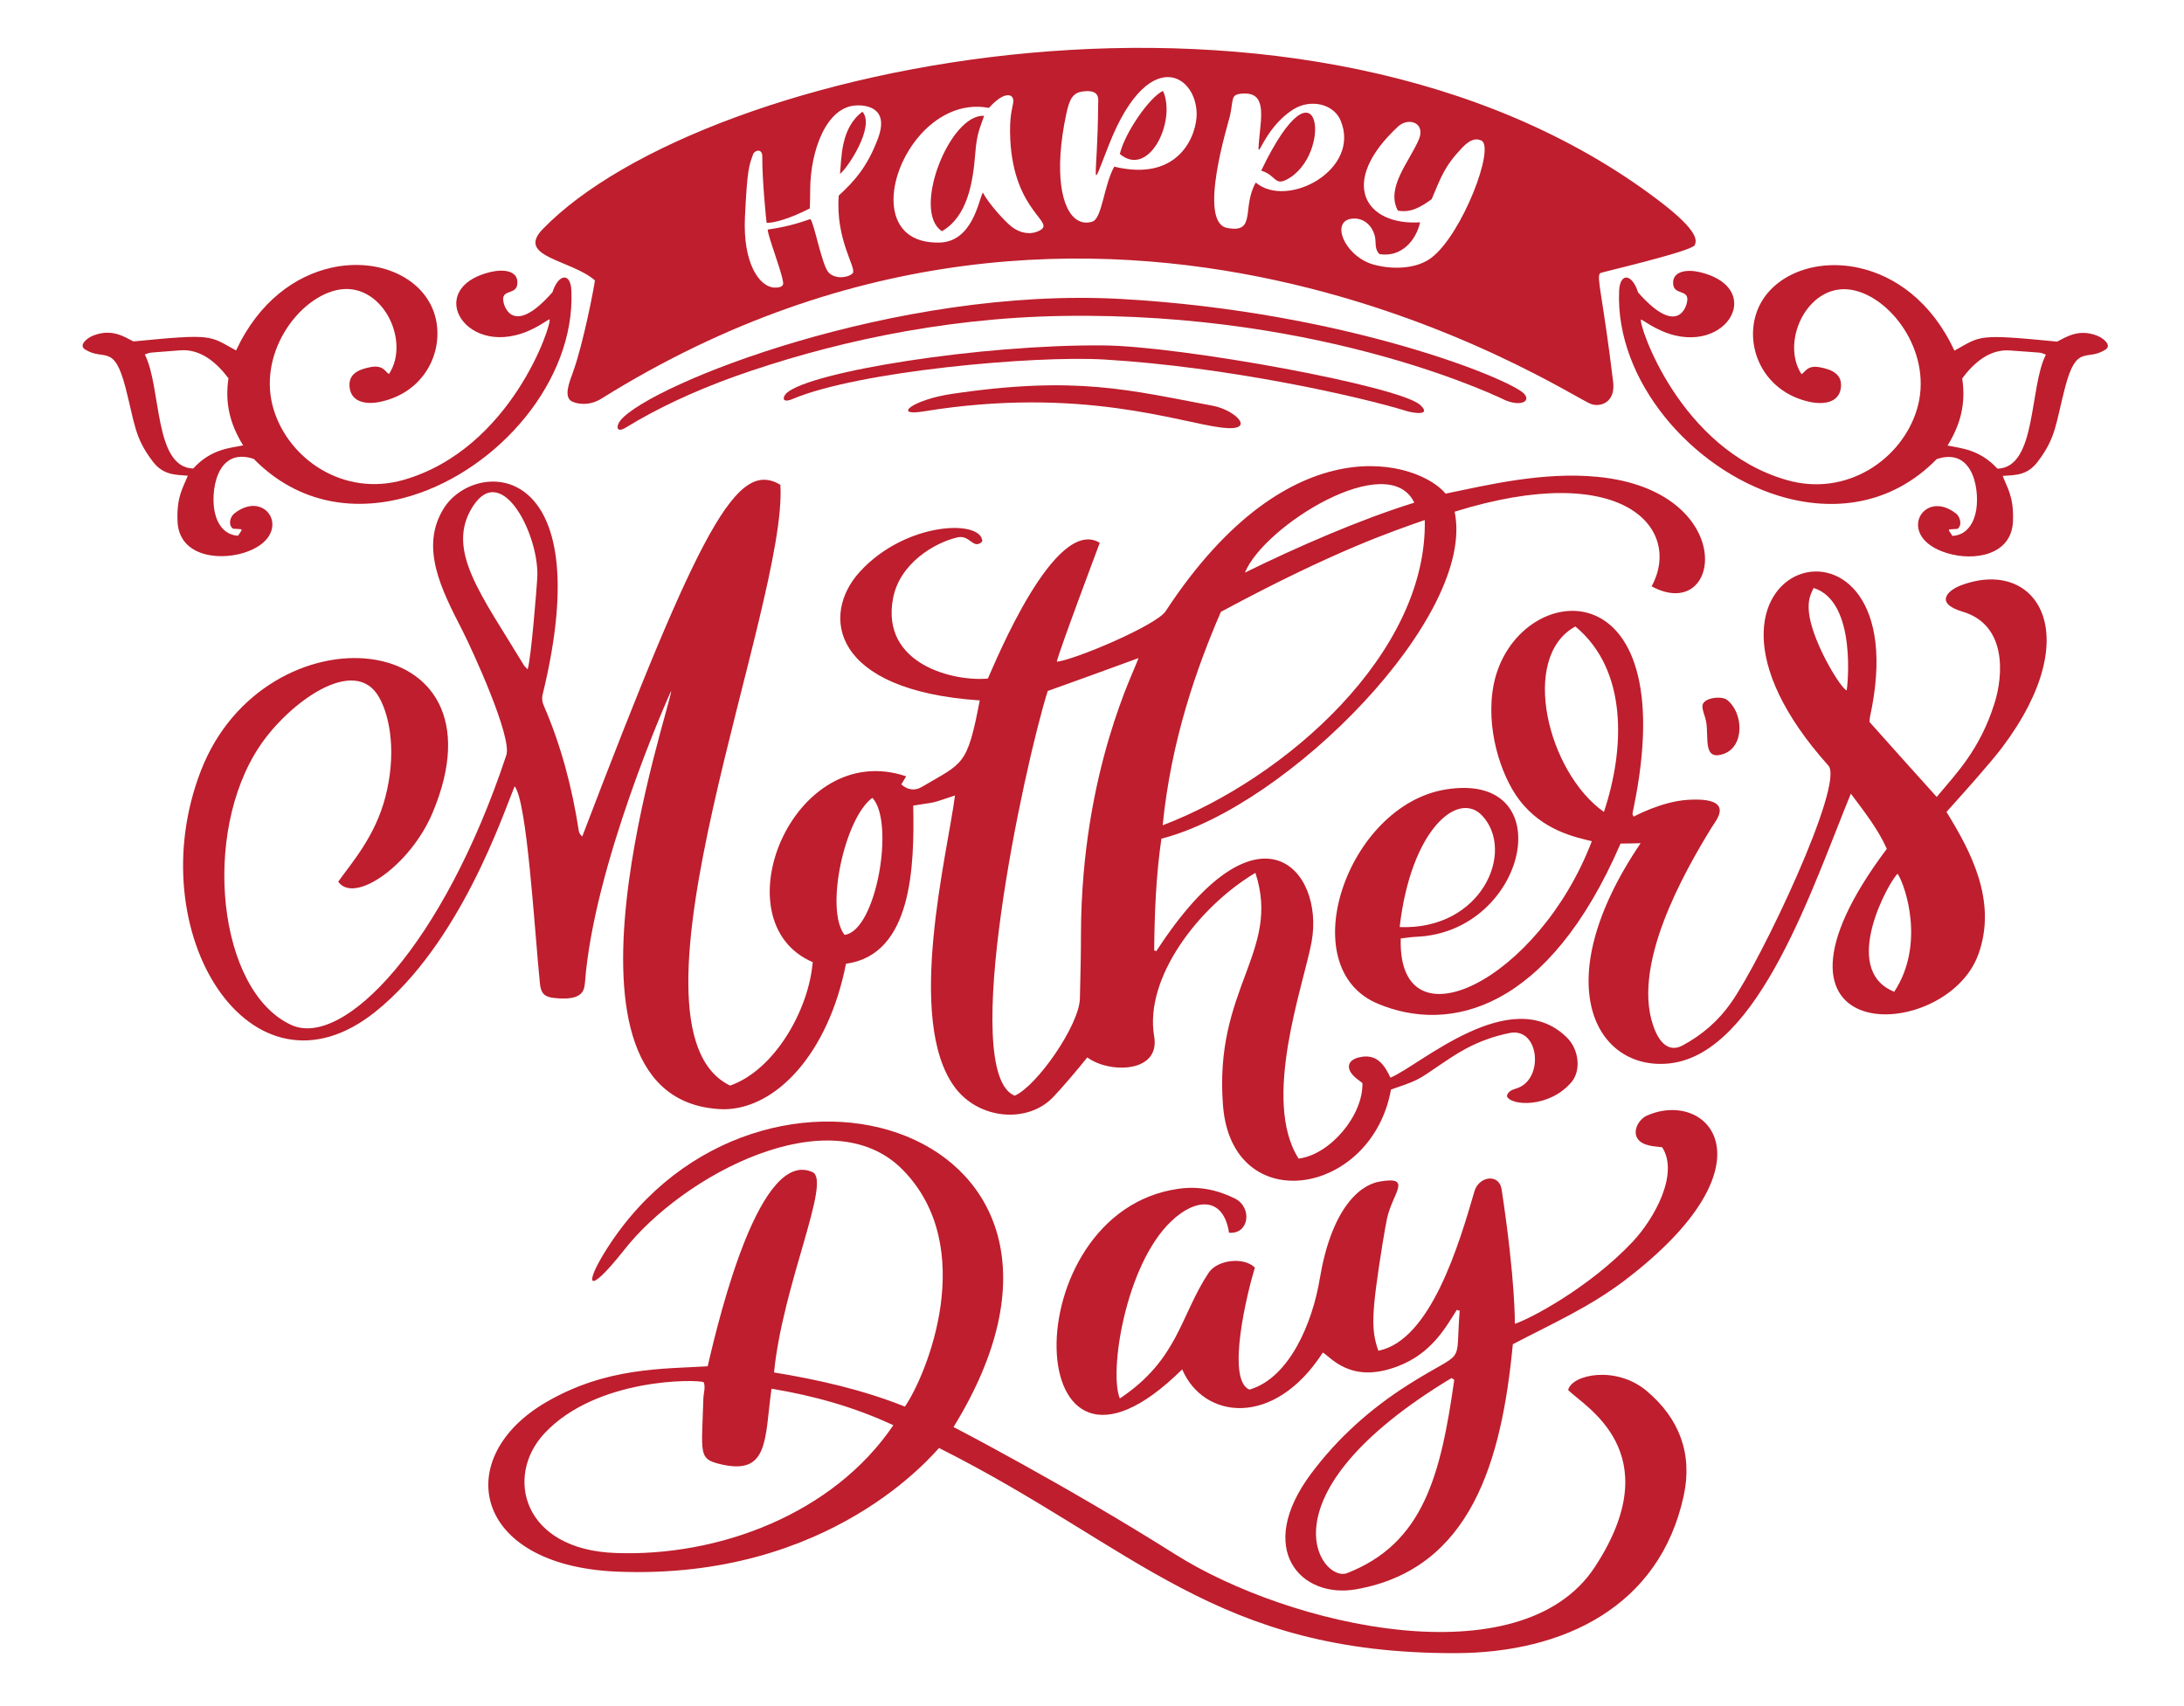
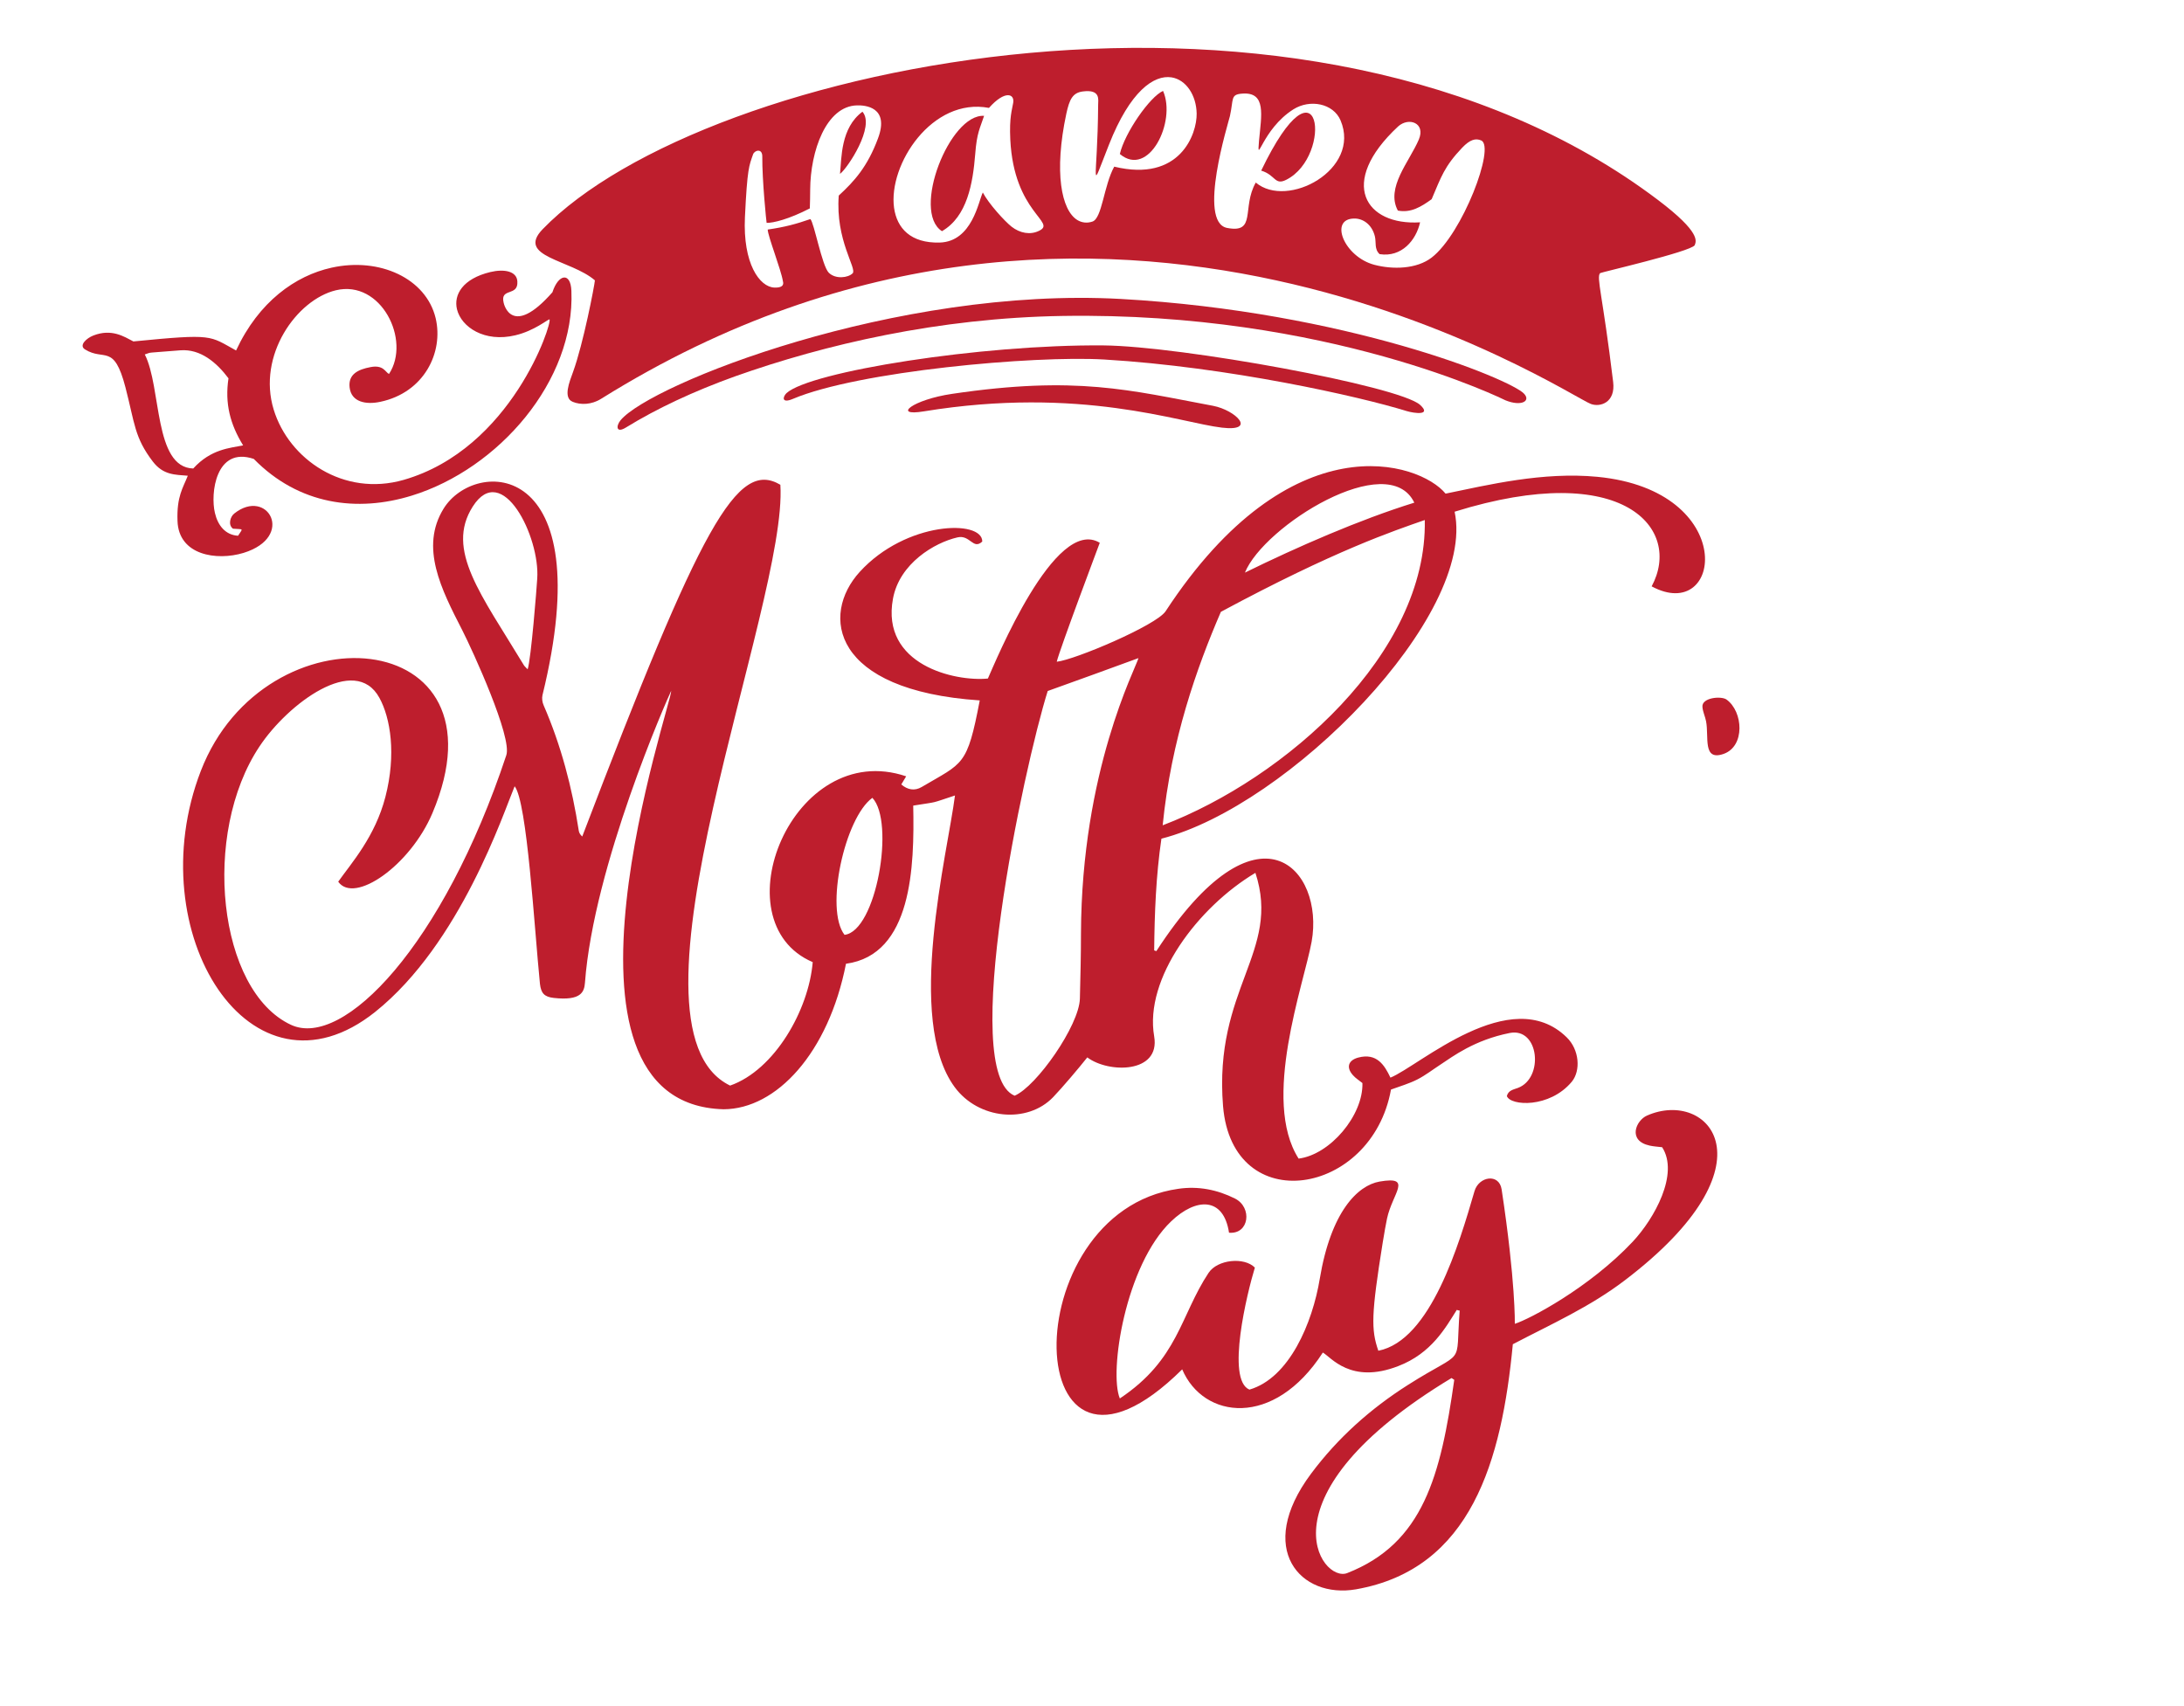
<svg xmlns="http://www.w3.org/2000/svg" version="1.1" id="Layer_1" x="0px" y="0px" viewBox="0 0 1208.2 943.9" style="enable-background:new 0 0 1208.2 943.9;" xml:space="preserve">
  <style type="text/css">
	.st0{fill-rule:evenodd;clip-rule:evenodd;fill:#BE1E2D;}
	.st1{fill:#BE1E2D;}
</style>
  <g>
    <path class="st0" d="M694.5,482.9c-31.7,18.9-61.6,58.4-56,90.5c3.5,20.5-25.2,20.5-37,11.6c-4.5,5.7-13.9,16.8-18.9,22   c-14.2,14.8-41.3,12.4-54.5-5.6c-27.4-37.3-3.9-129.2,0.2-161.3c-14.4,4.7-8.2,3.2-23.1,5.6c0.7,33.8-0.6,82.5-37.2,87.5   c-9.7,49.4-38.5,80.4-67.7,80.5c-105.6-2.8-28.1-226.2-29-231.5c-2.2,4.5-42.9,96.8-47.7,161.5c-0.4,5-2,10.1-17.3,8.4   c-5.2-0.6-7-2.6-7.6-7.8c-3.1-30.9-7.1-100.8-14-109.3c-6.1,14.5-29.9,87-77.1,124.8c-68.8,55-131-44-96.5-133.3   c35.4-91.7,172.3-81.1,128.1,23.4c-12.3,29-43.2,50.5-52.1,37.9c7.3-10.3,20.4-24.9,26.1-46.9c6.1-23.6,2.8-43.7-3.3-54.8   c-13.5-24.7-50.7,3.3-66.3,26.8C111.3,461.2,120.5,548.2,161,567c28.9,13.4,84.2-44,119.1-149.2c3.3-9.9-18.5-57.6-24.4-69.2   c-11.6-22.6-23.5-45.8-10.3-67.2c17.2-27.9,87-28.5,54.7,103.2c-0.4,1.7-0.1,3.9,0.6,5.5c9.7,22.3,15.8,45.6,19.5,69.6   c0.2,1,0.6,1.9,1.9,3.1c65.9-172.7,85.7-208.7,109.6-194.6c4.3,65.7-94.3,300.2-27.8,332.4c24.6-8.6,43.5-41.8,45.7-68.3   c-52.2-22.4-11-124,51.7-102.8c-1.2,2-1.9,3.2-2.7,4.5c3.5,3,7.4,3.7,11.3,1.4c23-13.6,25.1-11.2,32.1-47.9   c-82.1-5.5-88.1-47.3-66.4-71.1c25.6-28.1,67.9-29.1,67.8-16.8c-5.1,4.8-6.7-3.9-13.7-2.3c-12.7,2.9-32.1,14.4-35.7,33.9   c-6.8,36.7,34.3,46,52.5,44.2c4.1-9,37.1-90.2,61.9-75.1c-0.4,1.1-22.2,59-23.8,65.8c9.9-1,55-20.1,60.2-27.9   c69.5-106.1,140.6-82.6,154.9-65.1c23.4-4.8,53.8-12.2,84-9.3c78.5,7.6,69.3,81.8,30,60.6c17.1-31.7-15.2-70.5-109-41.3   C816.9,340.6,712.8,446,642.5,464c-3,20.5-3.8,41.1-4,61.8c0.4,0.1,0.8,0.3,1.2,0.4c56.5-87.1,93.1-45.1,85.9-5.2   c-4.3,23.6-27.9,87.6-7.2,120c17.5-2.2,35.8-24,35.3-41.8c-1.7-1.4-3.7-2.6-5.2-4.3c-3.9-4.3-2.7-8.3,2.9-9.8   c10.2-2.7,14.5,4.1,17.8,11.1c15.9-6.4,66.5-52.6,97.5-22.3c7,6.8,7.9,18.4,2.8,24.6c-12.3,14.7-33.9,13.4-35.9,7.9   c0.8-3.2,3.7-3.6,6.1-4.5c14.5-5.4,11.8-33.6-4.5-30.4c-19.6,3.9-31.5,13-38.2,17.4c-4.3,2.8-8.4,6-12.9,8.3   c-4.5,2.3-9.4,3.7-14.6,5.6c-10.6,59-87.7,71.5-92.9,9.2C671.3,546.7,708.8,526.6,694.5,482.9z M788.2,287.7   c-17.4,6.1-49.4,16.7-112.8,50.8c-13.3,30.8-27.5,70.7-32.2,118.1C711.3,430.6,789.7,361.4,788.2,287.7z M579.6,382.3   c-13.3,42.4-49.4,211-18.3,223.9c12.2-5.2,35.7-38.9,36.1-53.7c0.3-12,0.6-24,0.6-36c0.3-90.2,30.3-146.7,31.8-152.4   C613,370.3,596.8,376.1,579.6,382.3z M291.9,370.3c1.9-5.8,5-45,5.3-50.2c1.6-23-19.4-65.5-35.7-39.8   c-15.2,23.9,4.7,48.6,28.3,87.7C290.3,368.8,291,369.3,291.9,370.3z M782.4,278.1c-14.4-30-83.2,12.8-93.7,38.7   C717.4,302.7,752.1,287.5,782.4,278.1z M467.2,517.2c17.6-2,28-62.5,15.4-75.8C467.3,452.5,456.2,503.1,467.2,517.2z" />
-     <path class="st0" d="M1076.8,449.2c13.4,21.7,28.3,49.4,17.6,78.9c-18.1,49.8-134.3,53.1-50.6-58.5c-4.9-10.9-12.1-20.1-19.9-30.5   c-20.7,50.2-50.8,143.7-100.1,149.2c-40.8,4.6-68.8-44.2-16.2-121.8c-4,0.1-7.3,0.2-11.1,0.2C856.6,559,801.9,572.1,762,555.2   c-47.4-20.1-16.8-109.4,37.6-118.4c65-10.7,45.5,79.3-16.5,81.5c-2.6,0.1-5.2,0.6-8.2,0.9c-1.9,61.8,76.2,23.5,105.7-53.8   c-8.8-2.2-27.2-5.7-40.3-23.1c-10.1-13.4-18.8-40-13.9-64c12-57.9,105.6-68.1,77.3,68.8c-0.8,4-0.8,2.8,0,4.7   c0.7-0.3,15.8-8.5,30.2-9.3c27.1-1.6,15.1,11.8,13.1,15.1c-14.7,24-46.3,78.4-31.2,113c3.1,7.1,8.1,11.5,15,7.8   c10.8-5.8,19.8-13.6,26.8-23.6c16.8-23.7,62.9-121.1,53.9-131.2c-103-115,51.6-157.6,23-27.1c-0.2,1-0.2,2.1-0.3,2.9   c12.2,13.7,24.3,27.2,37.2,41.5c10.9-13.1,23.9-26.1,32-51.9c4.8-15.2,7-43.3-17.7-50.6c-15.9-4.8-7.9-11.8-1.3-14.4   c41.7-16.1,70.8,26.2,23.3,89.4C1100.5,422.9,1085,440.1,1076.8,449.2z M871.5,346.6c-31.1,17-15.2,80.8,15.8,102.6   C899,414.1,900.5,370.6,871.5,346.6z M774.3,512.9c45.5,1.8,64.2-42,45.6-61.7C806.6,437.1,780.5,459,774.3,512.9z M1047.9,548.7   c17.1-26,6.4-58.2,1.9-65.3C1046,486.1,1017.1,536.3,1047.9,548.7z M1003.3,325.3c-0.9,2.3-4.6,6.8-1.6,18.9   c3.9,15.8,16.7,36.5,19.9,37.8C1021.9,380.9,1027.6,332.8,1003.3,325.3z" />
-     <path class="st0" d="M335.9,690.6c83.9-131.2,293.8-66.9,191.6,98.9c0,0,61.1,31.6,122.6,70.4c63.5,40.1,191.5,69.2,232.2,7   c41.7-63.7-6.2-88.9-14.8-97.9c2.2-8.7,26.6-13.6,43.4,0.5c18.1,15.2,25.6,34.8,20.5,58.2c-13.3,61.1-66.3,86.7-125.9,86.9   c-133.1,0.4-176.7-58.5-286-113.5c-2.5,2.2-59.5,73.4-178.3,68.4c-80.4-3.4-91.5-63.5-38.8-93.9c33.1-19.2,64.3-18.2,89.1-19.7   c7-30.4,29.2-120.6,58-107.4c10.6,4.8-16.5,62.2-21.3,110.8c24.9,4.1,49.1,9.6,72.4,18.9c12-17.4,41-87.9-1.1-130.9   c-39.9-40.8-122,2.8-154.5,44.6C324.2,718.1,323.2,710.5,335.9,690.6z M426.8,768.3c-3.9,28.3-1.3,48.5-28.9,41.6   c-11.6-2.9-9.7-5.8-8.8-36.1c0.1-3.1,1.3-6.2,0.2-9.1c-3.7-1.6-59.2-2.6-88.1,28.3c-22.1,23.6-12.2,64.4,39.4,66.2   c56.8,2.1,120.2-21.4,153.6-70.7C472.5,778.4,450.3,772.2,426.8,768.3z" />
    <path class="st0" d="M805.9,724.7c-6.2,9.8-13.9,24-32.4,31.1c-26.3,10.2-37.2-5-41.7-7.5c-27.1,42-66.1,36.8-77.8,9.3   c-90.4,89.4-94.2-86.9-2.1-99.9c11-1.6,21.5,0.5,31.3,5.4c9.7,4.9,7.9,19.9-3.3,18.9c-3-19.9-18.2-19.5-32-6.3   c-25.3,24.1-34.5,83.4-28.4,98c32.4-21.6,33.4-45.8,49.1-69.5c4.9-7.4,19.7-8.9,25.6-2.9c-4.2,13.7-16.1,62.1-3,67.5   c22.1-6.4,34.9-37,38.9-61.3c6.2-37.2,21-51.7,33.1-53.8c18.6-3.2,7.1,6.4,4.1,20.5c-0.7,3.3-1.4,7.4-2.4,13.4   c-6.3,39.4-6.5,47.9-2.4,59.7c29-5.7,44.7-59.1,53.2-88.3c2.4-8.2,13.6-10,15-1c7.8,51.4,7.3,74.4,7.3,74.4   c8-2.5,41.2-19.9,65.2-45.4c12-12.8,25.8-37.6,16.3-52.3c-2.4-0.3-4.7-0.4-6.9-0.9c-12.4-2.7-7.6-13.9-1.5-16.6   c34-15,72.4,26.7-12.2,91.1c-19.4,14.8-40.8,24.3-62,35.4c-6.1,64.2-22.9,124.4-86.8,135.6c-30.5,5.3-56-22.2-24.8-64   c14.7-19.7,32.8-35.9,53.6-49.1c32.6-20.7,26.1-8.7,28.6-41.1C806.9,725,806.4,724.9,805.9,724.7z M804.5,763.4   c-0.5-0.3-1-0.7-1.5-1c-107.7,65-72,113.6-57.7,107.9C787.4,853.8,797,816.4,804.5,763.4z" />
    <g>
      <path class="st1" d="M941.8,391.1c0.2,2.7,1.5,5.3,2,7.9c1.7,8.6-2.1,22.2,9.7,18.1c12-4.2,10.9-23.4,1.6-30.1    C952,384.9,941.3,386,941.8,391.1L941.8,391.1z" />
    </g>
    <path class="st1" d="M937.5,135.7c-2.5,3.6-52,15-52.3,15.4c-2.2,2.3,1.4,12.1,7.2,60.2c1.4,11.4-7.1,14.1-12.3,12.2   c-12.9-4.6-268.9-176.8-547.5-2.9c-5.4,3.4-11.4,3.5-15.8,1.7c-5.4-2.2-1.8-11,0.2-16.5c5.7-15.6,11.9-48,12.1-50.7   c-13.3-11.5-43.8-12.9-28.9-28.3c89.2-92.2,423.7-162.5,617.1-16.1C941.2,128.8,938.3,133.5,937.5,135.7z M696.5,77.8   c1.3-14,4.2-27.1-9.4-26c-6.5,0.5-4.6,2.9-6.7,12.4c-0.8,3.6-18.1,58.6-1.6,61.9c16.5,3.2,8-11.2,15.9-25.1   c17.5,14.8,58.4-7.2,46.9-34.4c-4-9.4-16.9-11.9-26.1-6.1C698,71.6,695.2,92.5,696.5,77.8z M547.1,59.7   c-31.4-6-55.8,31.3-52.5,55.3c1.6,11.3,9.2,19.6,25.2,19.2c18.1-0.5,21.5-23,23.9-27.7c3.3,6.3,12.1,15.9,15.9,18.9   c4.6,3.6,10.3,4.7,15.2,2.3c10.1-4.8-13.9-9.8-15.9-50.5c-0.6-12.5,1-16.5,1.6-20.3C561.4,51.9,556,49.7,547.1,59.7z M763.2,140.6   c-3-2.8-1.8-6.4-2.6-9.8c-1.6-6.6-6.6-10-11.5-9.9c-14,0.2-5.5,21.2,11.2,25.6c10.2,2.7,23.4,2.4,31.7-4   c17-13.1,35.4-61.4,27.4-64.8c-3-1.3-6.1-0.6-10.5,4c-9.9,10.4-11.6,16.1-16.9,28.5c-5.8,4.2-11.5,7.7-18.7,6.3   c-6.8-12.7,6.3-26.9,11.6-39.3c3.9-9.2-5.6-12.6-11.5-7.2c-33.6,31.3-17.9,54.9,12.2,53C783.4,132.9,775.4,142.5,763.2,140.6z    M616.4,92.2c36.4,8.8,45.8-18.1,45.6-29.4c-0.2-10.1-5.8-18.7-13.9-20c-9.7-1.5-22.9,7.5-34.6,37.2c-11.2,28.3-6.3,21.3-6-22   c0-2.8,1.5-8.7-8.5-7.4c-5.6,0.7-7.4,4.4-9.1,12.3c-6.9,32.3-2.8,53.5,6.2,58.9c2.4,1.4,5.2,1.8,8.2,0.8   C609.7,120.9,610.6,102.7,616.4,92.2z M464,108.2c8.7-8,15.9-16,21.7-31.6c6.6-17.6-7.4-18.4-11.5-18.3   c-17.2,0.3-25.9,25.4-26,46.6c0,3.5-0.1,6.9-0.2,10.4c-11.6,6-20.3,8.1-23.9,8c-0.1-0.2-2.5-23.4-2.4-36.8c0-4.6-4.3-3.4-5.1-1.1   c-2.2,6.3-3.2,7.6-4.5,34.8c-1.2,25.6,8.1,38.6,16.3,38.9c6.1,0.2,4.8-3,4.7-3.6c-1.1-6.6-8.3-24.8-8.4-28.5   c9.7-1.4,15.8-3.1,23.6-5.8c2.1,2,6.4,25.9,10.2,29.7c3.8,3.7,10.7,2.8,13.2,0.3C474.2,148.6,462.1,132.9,464,108.2z" />
-     <path class="st1" d="M906.2,161.8c22.7,25.7,26.9,6.3,27,5.7c2-8.4-8.2-3.2-7.6-11.7c0.4-5.6,7.4-7,14.9-5.2   c15.4,3.7,20.4,12.6,18.5,20.6c-2.4,9.9-15.3,18.4-32.3,14.4c-10.7-2.6-18-8.9-18.9-8.8c-1.6,1.9,20.9,71.7,80.7,88.8   c33.2,9.5,63.5-11.5,71.9-38.9c9.2-30.1-12.8-60.9-34.4-66c-24.9-6-41.6,27.6-29.4,46.3c2-0.9,3-5.2,10.2-3.8   c7,1.3,12.4,4,11.6,11.2c-0.9,8.2-9.1,9.6-17,8c-24.2-5.1-35.2-27.3-30.6-46.3c5.3-22,31-33.8,57.6-27.9   c19.9,4.4,40.2,18.6,52.8,45.8c14.9-8.2,11.9-9.4,56.8-5c5.3-2.7,12-7.2,22.1-3.3c3.8,1.5,8.2,5.4,4.7,7.7   c-10.6,6.8-16-3.6-22.4,21c-5.2,20-4.9,27.6-15.1,41c-5.8,7.7-12.3,7.4-19.4,7.9c2.5,6.6,6.2,11.4,5.7,25   c-0.7,19-21.6,22.3-36.5,17.7c-29-8.8-13.3-36.4,5.1-21.8c2.1,1.7,3.5,6.3,0.7,8.4c-6,0.5-5.6-0.5-2.8,3.9   c7.1-0.4,11.2-5.8,12.8-12.6c2.6-10.7-0.4-37-21.5-29.9c-25,25.5-57.3,29.5-87.4,20.3c-48-14.8-90.4-63.5-88.3-113.3   C896.2,150.4,903,151.5,906.2,161.8z M1112,193.9c-11-0.9-20,6.6-26.5,15.5c2.1,13.9-0.9,25.4-8.1,37.1c7.1,1.5,17.7,2,27.6,12.8   c21.8-0.6,17.5-45,26.8-63.1C1127.3,194.7,1133,195.5,1112,193.9z" />
    <path class="st1" d="M316.1,160.9c2.1,49.8-40.3,98.5-88.3,113.3c-30.1,9.3-62.4,5.2-87.4-20.3c-21.1-7.1-24.1,19.2-21.5,29.9   c1.6,6.9,5.8,12.2,12.8,12.6c2.8-4.4,3.2-3.4-2.8-3.9c-2.9-2.1-1.5-6.7,0.7-8.4c18.4-14.6,34,12.9,5.1,21.8   c-14.9,4.5-35.9,1.3-36.5-17.7c-0.5-13.6,3.1-18.4,5.7-25c-7.1-0.6-13.6-0.3-19.4-7.9c-10.2-13.4-9.9-21-15.1-41   c-6.4-24.6-11.7-14.3-22.4-21c-3.5-2.2,0.8-6.2,4.7-7.7c10.1-3.9,16.9,0.6,22.1,3.3c44.8-4.4,41.8-3.2,56.8,5   c12.6-27.1,32.9-41.4,52.8-45.8c26.6-5.9,52.3,5.9,57.6,27.9c4.5,19-6.4,41.2-30.6,46.3c-7.9,1.7-16.1,0.2-17-8   c-0.8-7.2,4.6-9.9,11.6-11.2c7.2-1.4,8.2,2.9,10.2,3.8c12.3-18.7-4.4-52.3-29.4-46.3c-21.6,5.2-43.6,35.9-34.4,66   c8.4,27.5,38.7,48.4,71.9,38.9c59.8-17.2,82.3-86.9,80.7-88.8c-0.9-0.1-8.3,6.3-18.9,8.8c-17,4.1-29.9-4.5-32.3-14.4   c-1.9-8,3.1-16.9,18.5-20.6c7.6-1.8,14.6-0.5,14.9,5.2c0.6,8.5-9.6,3.3-7.6,11.7c0.1,0.6,4.4,20,27-5.7   C308.9,151.5,315.7,150.4,316.1,160.9z M80.1,196.1c9.3,18.1,4.9,62.5,26.8,63.1c9.9-10.9,20.5-11.3,27.6-12.8   c-7.2-11.7-10.2-23.2-8.1-37.1c-6.6-8.8-15.5-16.3-26.5-15.5C78.9,195.5,84.6,194.7,80.1,196.1z" />
    <path class="st1" d="M346.3,236.5c-5.5,3.4-5.6-0.8-3-4c16.5-19.9,152.2-74,276.8-67.1c124.7,7,215.7,44.5,223,52.4   c3.9,4.1-1.5,7.2-10.2,3.7c-0.1,0-97.8-49.1-245.1-46.7c-68.7,1.1-131.5,15.8-181.1,33.4C383.6,216.5,363.2,226.1,346.3,236.5z" />
    <path class="st1" d="M438.6,220.7c-6.4,2.7-5.6-1.2-3.5-3.2c13-11.9,107.5-27,175.4-26.4c42.9,0.4,163.5,22.4,175.1,32.9   c6.6,6-3.2,4.7-7.5,3.4c-25.8-8-98.5-24.4-167.2-28.5C571.7,196.6,474.7,205.4,438.6,220.7z" />
    <path class="st1" d="M676,236.6c-23.2-2.7-78.1-23.2-165-9c-17.7,2.9-6.1-6.5,15.7-9.7c68.9-10.2,98.3-2,144.3,6.6   C683.6,226.9,695.6,238.9,676,236.6z" />
    <path class="st1" d="M521.1,127.9c-17-10.9,4.3-65.1,23.3-63.8c-2.3,7-4,9.3-4.9,21.1C538.2,101.4,535.1,119.8,521.1,127.9z" />
    <path class="st1" d="M643.4,50.3c7.5,16.9-7.9,48.4-23.9,34.9C622.2,73.5,636.1,53.5,643.4,50.3z" />
    <path class="st1" d="M477.1,61.8c7.2,8.1-8.3,31.4-12.4,34.4C465.6,87.4,465,70.8,477.1,61.8z" />
    <path class="st1" d="M711.5,99.5c-6.4,3.2-5.8-2.7-13.8-5.1C730.6,26,737.9,86.3,711.5,99.5z" />
    <path class="st1" d="M696.5,82.9c-0.3-0.1-0.3,0,0.1-0.2L696.5,82.9z" />
  </g>
</svg>